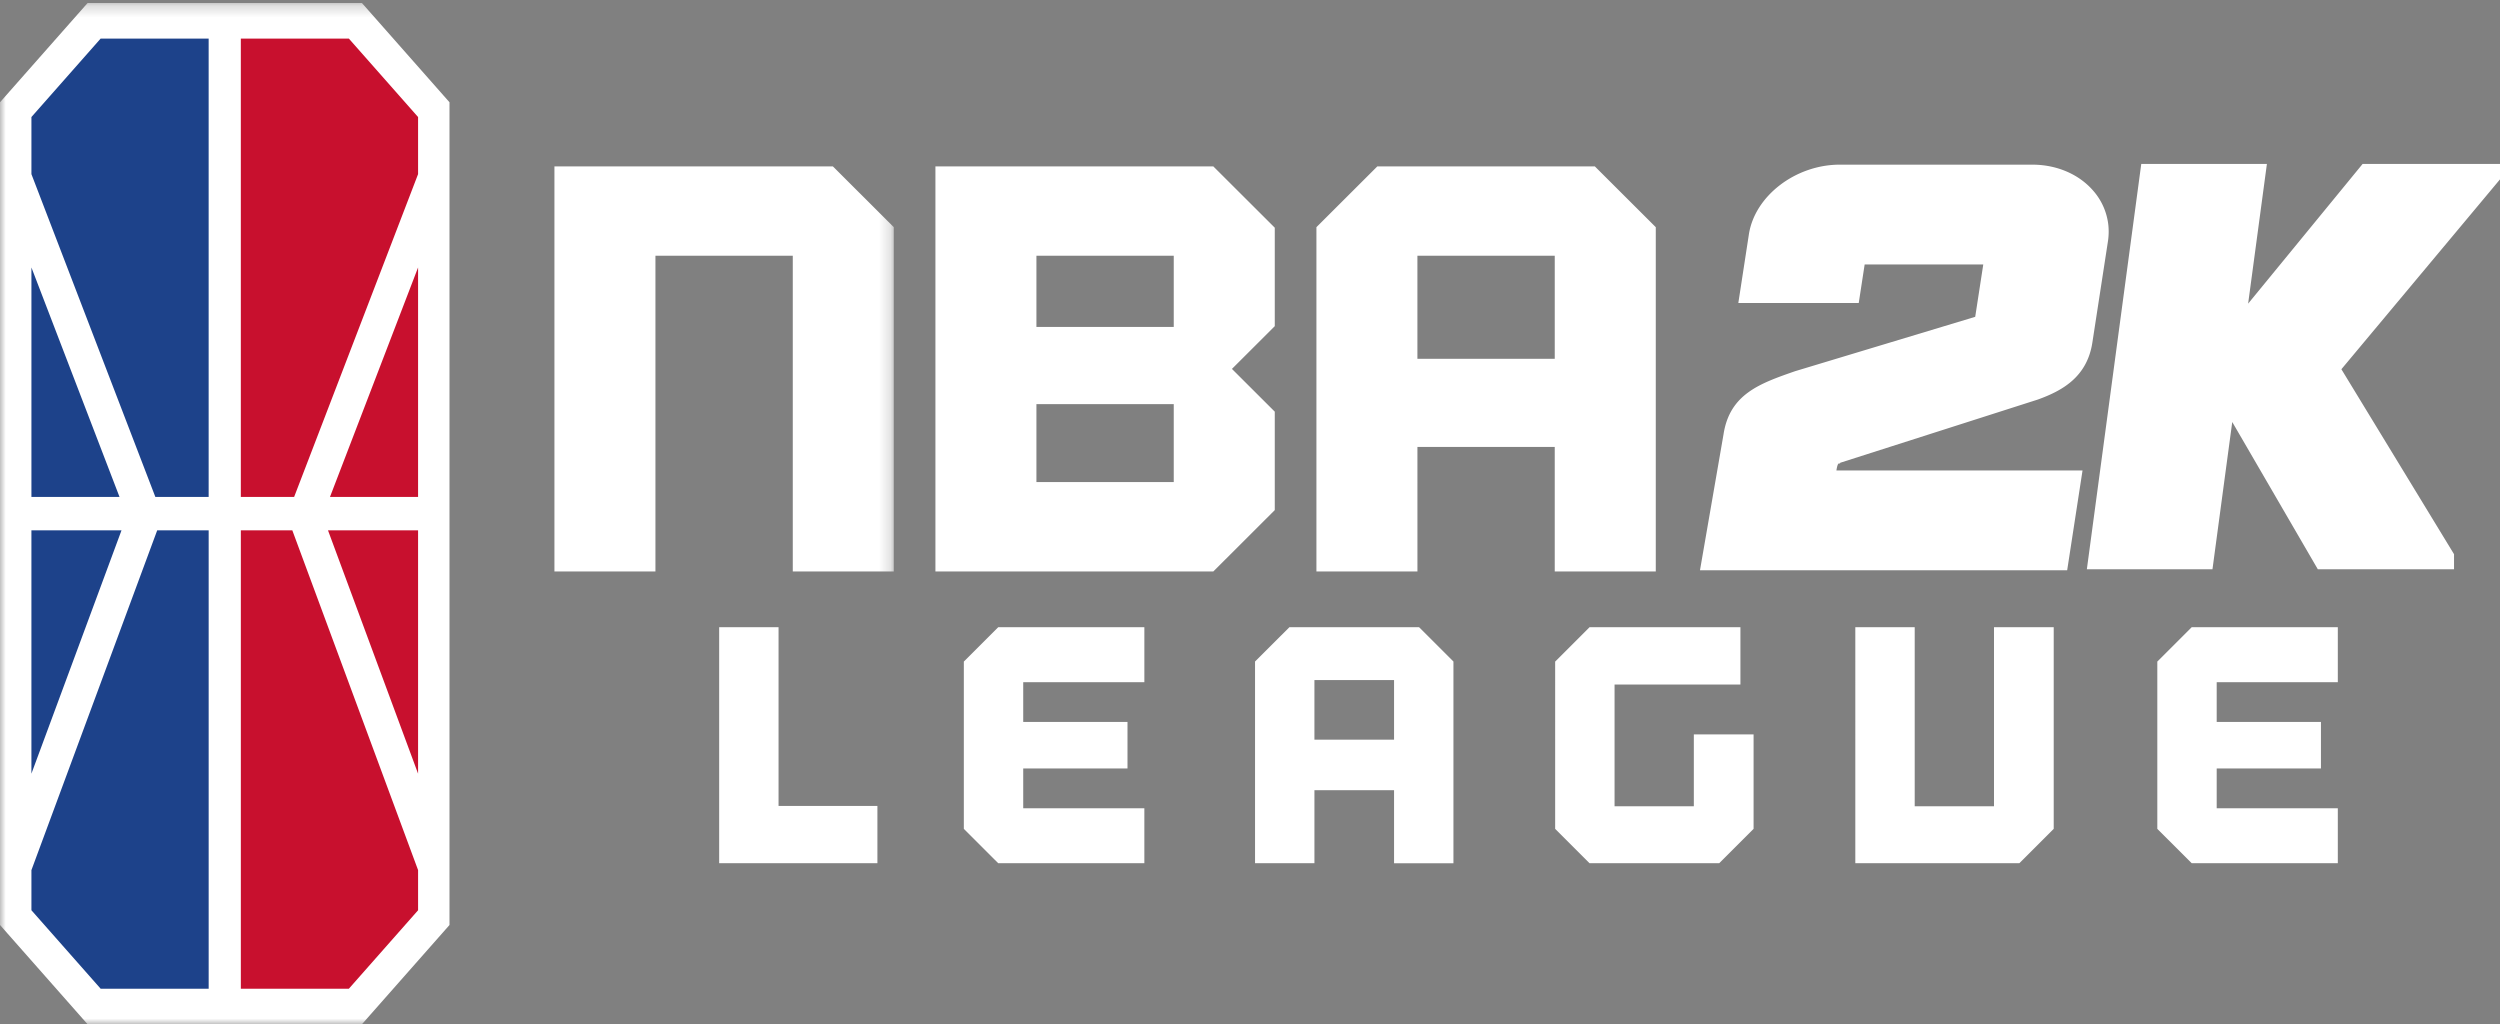
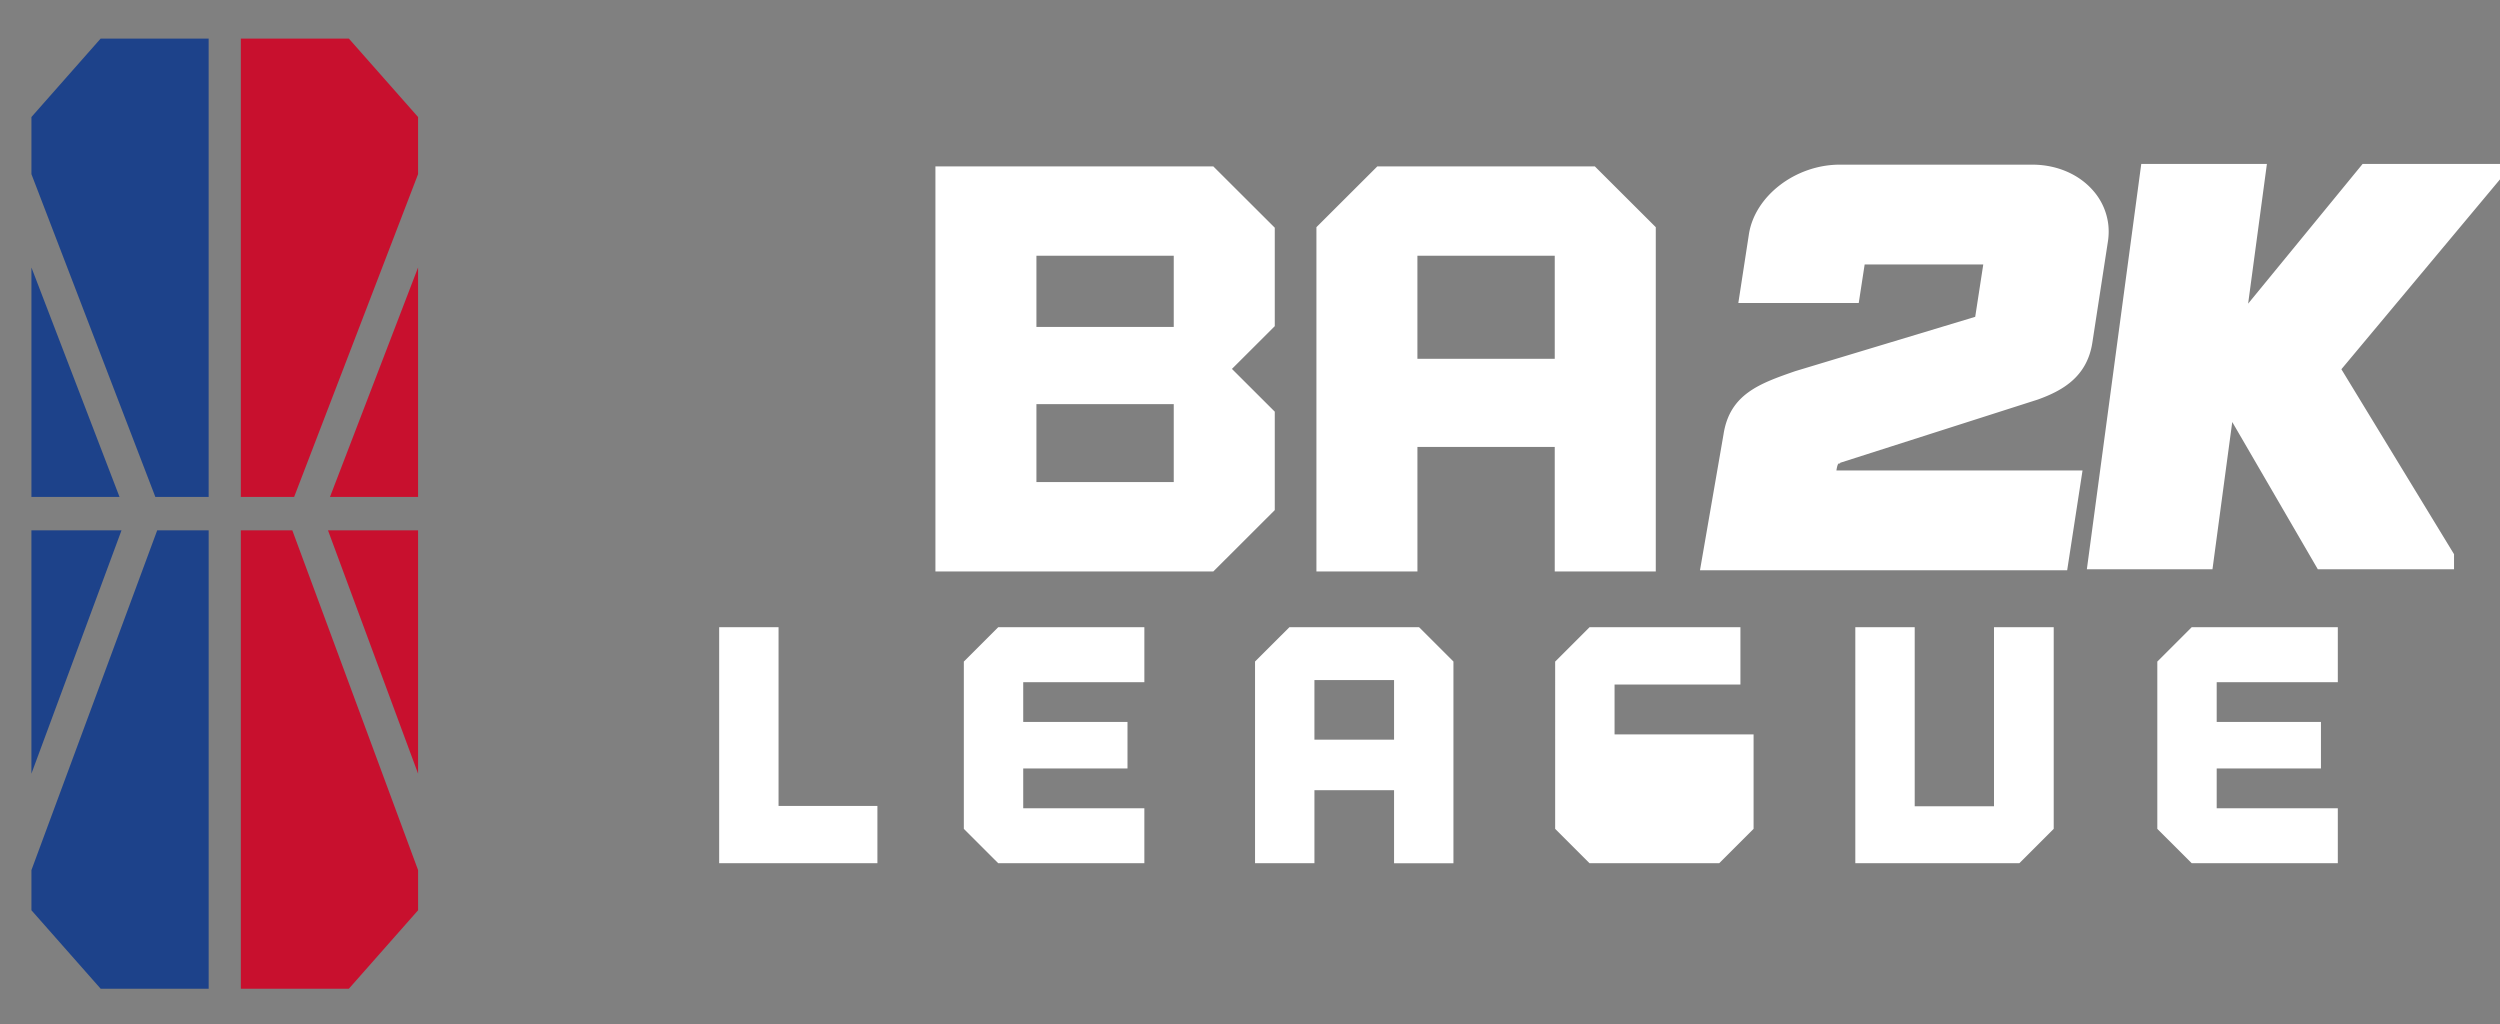
<svg xmlns="http://www.w3.org/2000/svg" xmlns:xlink="http://www.w3.org/1999/xlink" width="214.78" height="88" viewBox="0 0 214.78 88">
  <rect x="0" y="0" width="214.78" height="88" fill="#808080" stroke="none" />
  <defs>
-     <path id="a" d="M0 .255h76.787V88H0z" />
-   </defs>
+     </defs>
  <g fill="none" fill-rule="evenodd">
-     <path fill="#FFF" d="M98.314 74.16v-4.72H87.907v-3.418h8.958v-3.998h-8.958v-3.417h10.407v-4.722H85.759l-2.954 2.952v14.372l2.954 2.952h12.555m102.533-.001v-4.72h-10.406v-3.418h8.957v-3.998h-8.957v-3.417h10.406v-4.722h-12.554l-2.954 2.952v14.372l2.954 2.952h12.554m-87.922-10.614h6.841v-5.12h-6.841v5.12zm0 4.344h6.841v6.272h5.102v-17.33l-2.954-2.949h-11.137l-2.954 2.948v17.33h5.102v-6.27zM147.7 74.16l2.954-2.951v-8.113h-5.133v6.17h-6.811V58.81h10.813v-4.924H136.56l-2.953 2.952V71.21l2.953 2.952h11.14m-80.813-4.925V53.885h-5.102v20.276H75.38v-4.924h-8.494m104.422-15.352v15.381h-6.812v-15.38h-5.102V74.16h14.092l2.953-2.952V53.885h-5.13m-13.211-14.128c-.036.225-.182-.282-.329.661h21.145l-1.32 8.577h-31.546l2.022-11.675c.535-3.477 3.138-4.38 6.153-5.431l15.471-4.67.692-4.497h-10.19c-.094.62-.508 3.308-.508 3.308h-10.345l.908-5.905c.51-3.296 4.012-5.979 7.809-5.979h16.54c2.074 0 3.969.802 5.2 2.202a5.354 5.354 0 0 1 1.335 3.013c.044.45.033.907-.037 1.368l-1.34 8.709c-.46 2.983-2.629 4.145-4.683 4.888l-16.977 5.431m52.732 7.853l-9.677-15.888L215 15.146v-1.061h-12.024s-6.471 7.9-9.835 12.002l1.613-12.002H183.96l-4.674 34.82h10.792s1.154-8.6 1.699-12.65l7.35 12.65h11.704V47.61M89.041 28.09h11.798v-6.118H89.041v6.119zm0 13.326h11.798v-6.694H89.041v6.694zm15.198 7.679l5.279-5.27v-8.458l-3.68-3.673 3.68-3.672v-8.459l-5.28-5.267H80.364v34.799h23.876zm17.533-18.271h11.799v-8.852h-11.799v8.852zm15.245-16.528h-18.689l-5.232 5.222v29.577h8.678V38.399h11.797v10.696h8.68V19.518l-5.234-5.222z" />
+     <path fill="#FFF" d="M98.314 74.16v-4.72H87.907v-3.418h8.958v-3.998h-8.958v-3.417h10.407v-4.722H85.759l-2.954 2.952v14.372l2.954 2.952h12.555m102.533-.001v-4.72h-10.406v-3.418h8.957v-3.998h-8.957v-3.417h10.406v-4.722h-12.554l-2.954 2.952v14.372l2.954 2.952h12.554m-87.922-10.614h6.841v-5.12h-6.841v5.12zm0 4.344h6.841v6.272h5.102v-17.33l-2.954-2.949h-11.137l-2.954 2.948v17.33h5.102v-6.27zM147.7 74.16l2.954-2.951v-8.113h-5.133h-6.811V58.81h10.813v-4.924H136.56l-2.953 2.952V71.21l2.953 2.952h11.14m-80.813-4.925V53.885h-5.102v20.276H75.38v-4.924h-8.494m104.422-15.352v15.381h-6.812v-15.38h-5.102V74.16h14.092l2.953-2.952V53.885h-5.13m-13.211-14.128c-.036.225-.182-.282-.329.661h21.145l-1.32 8.577h-31.546l2.022-11.675c.535-3.477 3.138-4.38 6.153-5.431l15.471-4.67.692-4.497h-10.19c-.094.62-.508 3.308-.508 3.308h-10.345l.908-5.905c.51-3.296 4.012-5.979 7.809-5.979h16.54c2.074 0 3.969.802 5.2 2.202a5.354 5.354 0 0 1 1.335 3.013c.044.45.033.907-.037 1.368l-1.34 8.709c-.46 2.983-2.629 4.145-4.683 4.888l-16.977 5.431m52.732 7.853l-9.677-15.888L215 15.146v-1.061h-12.024s-6.471 7.9-9.835 12.002l1.613-12.002H183.96l-4.674 34.82h10.792s1.154-8.6 1.699-12.65l7.35 12.65h11.704V47.61M89.041 28.09h11.798v-6.118H89.041v6.119zm0 13.326h11.798v-6.694H89.041v6.694zm15.198 7.679l5.279-5.27v-8.458l-3.68-3.673 3.68-3.672v-8.459l-5.28-5.267H80.364v34.799h23.876zm17.533-18.271h11.799v-8.852h-11.799v8.852zm15.245-16.528h-18.689l-5.232 5.222v29.577h8.678V38.399h11.797v10.696h8.68V19.518l-5.234-5.222z" />
    <mask id="b" fill="#fff">
      <use xlink:href="#a" />
    </mask>
    <path fill="#FFF" d="M71.553 14.295H47.632v34.799h8.678V21.972h11.799v27.122h8.678V19.517l-5.234-5.222M38.617 8.787L31.09.255H7.528L0 8.787v70.681L7.528 88H31.09l7.527-8.532V8.788" mask="url(#b)" />
    <path fill="#1D428A" d="M8.645 84.94L2.7 78.202v-3.448l10.805-29.19h4.422v39.378h-9.28zm1.622-42.249H2.7V22.978l7.568 19.713zM2.7 45.563h7.739l-7.74 20.904V45.563zM8.645 3.314h9.281v39.377h-4.58L2.7 14.96v-4.905l5.946-6.74z" />
    <path fill="#C8102E" d="M20.691 84.94V45.564h4.423l10.804 29.19v3.448l-5.946 6.74h-9.28zm15.227-61.962v19.713H28.35l7.568-19.713zm0 43.49l-7.739-20.905h7.739v20.904zm0-56.414v4.905L25.27 42.691h-4.58V3.314h9.281l5.946 6.74z" />
  </g>
</svg>